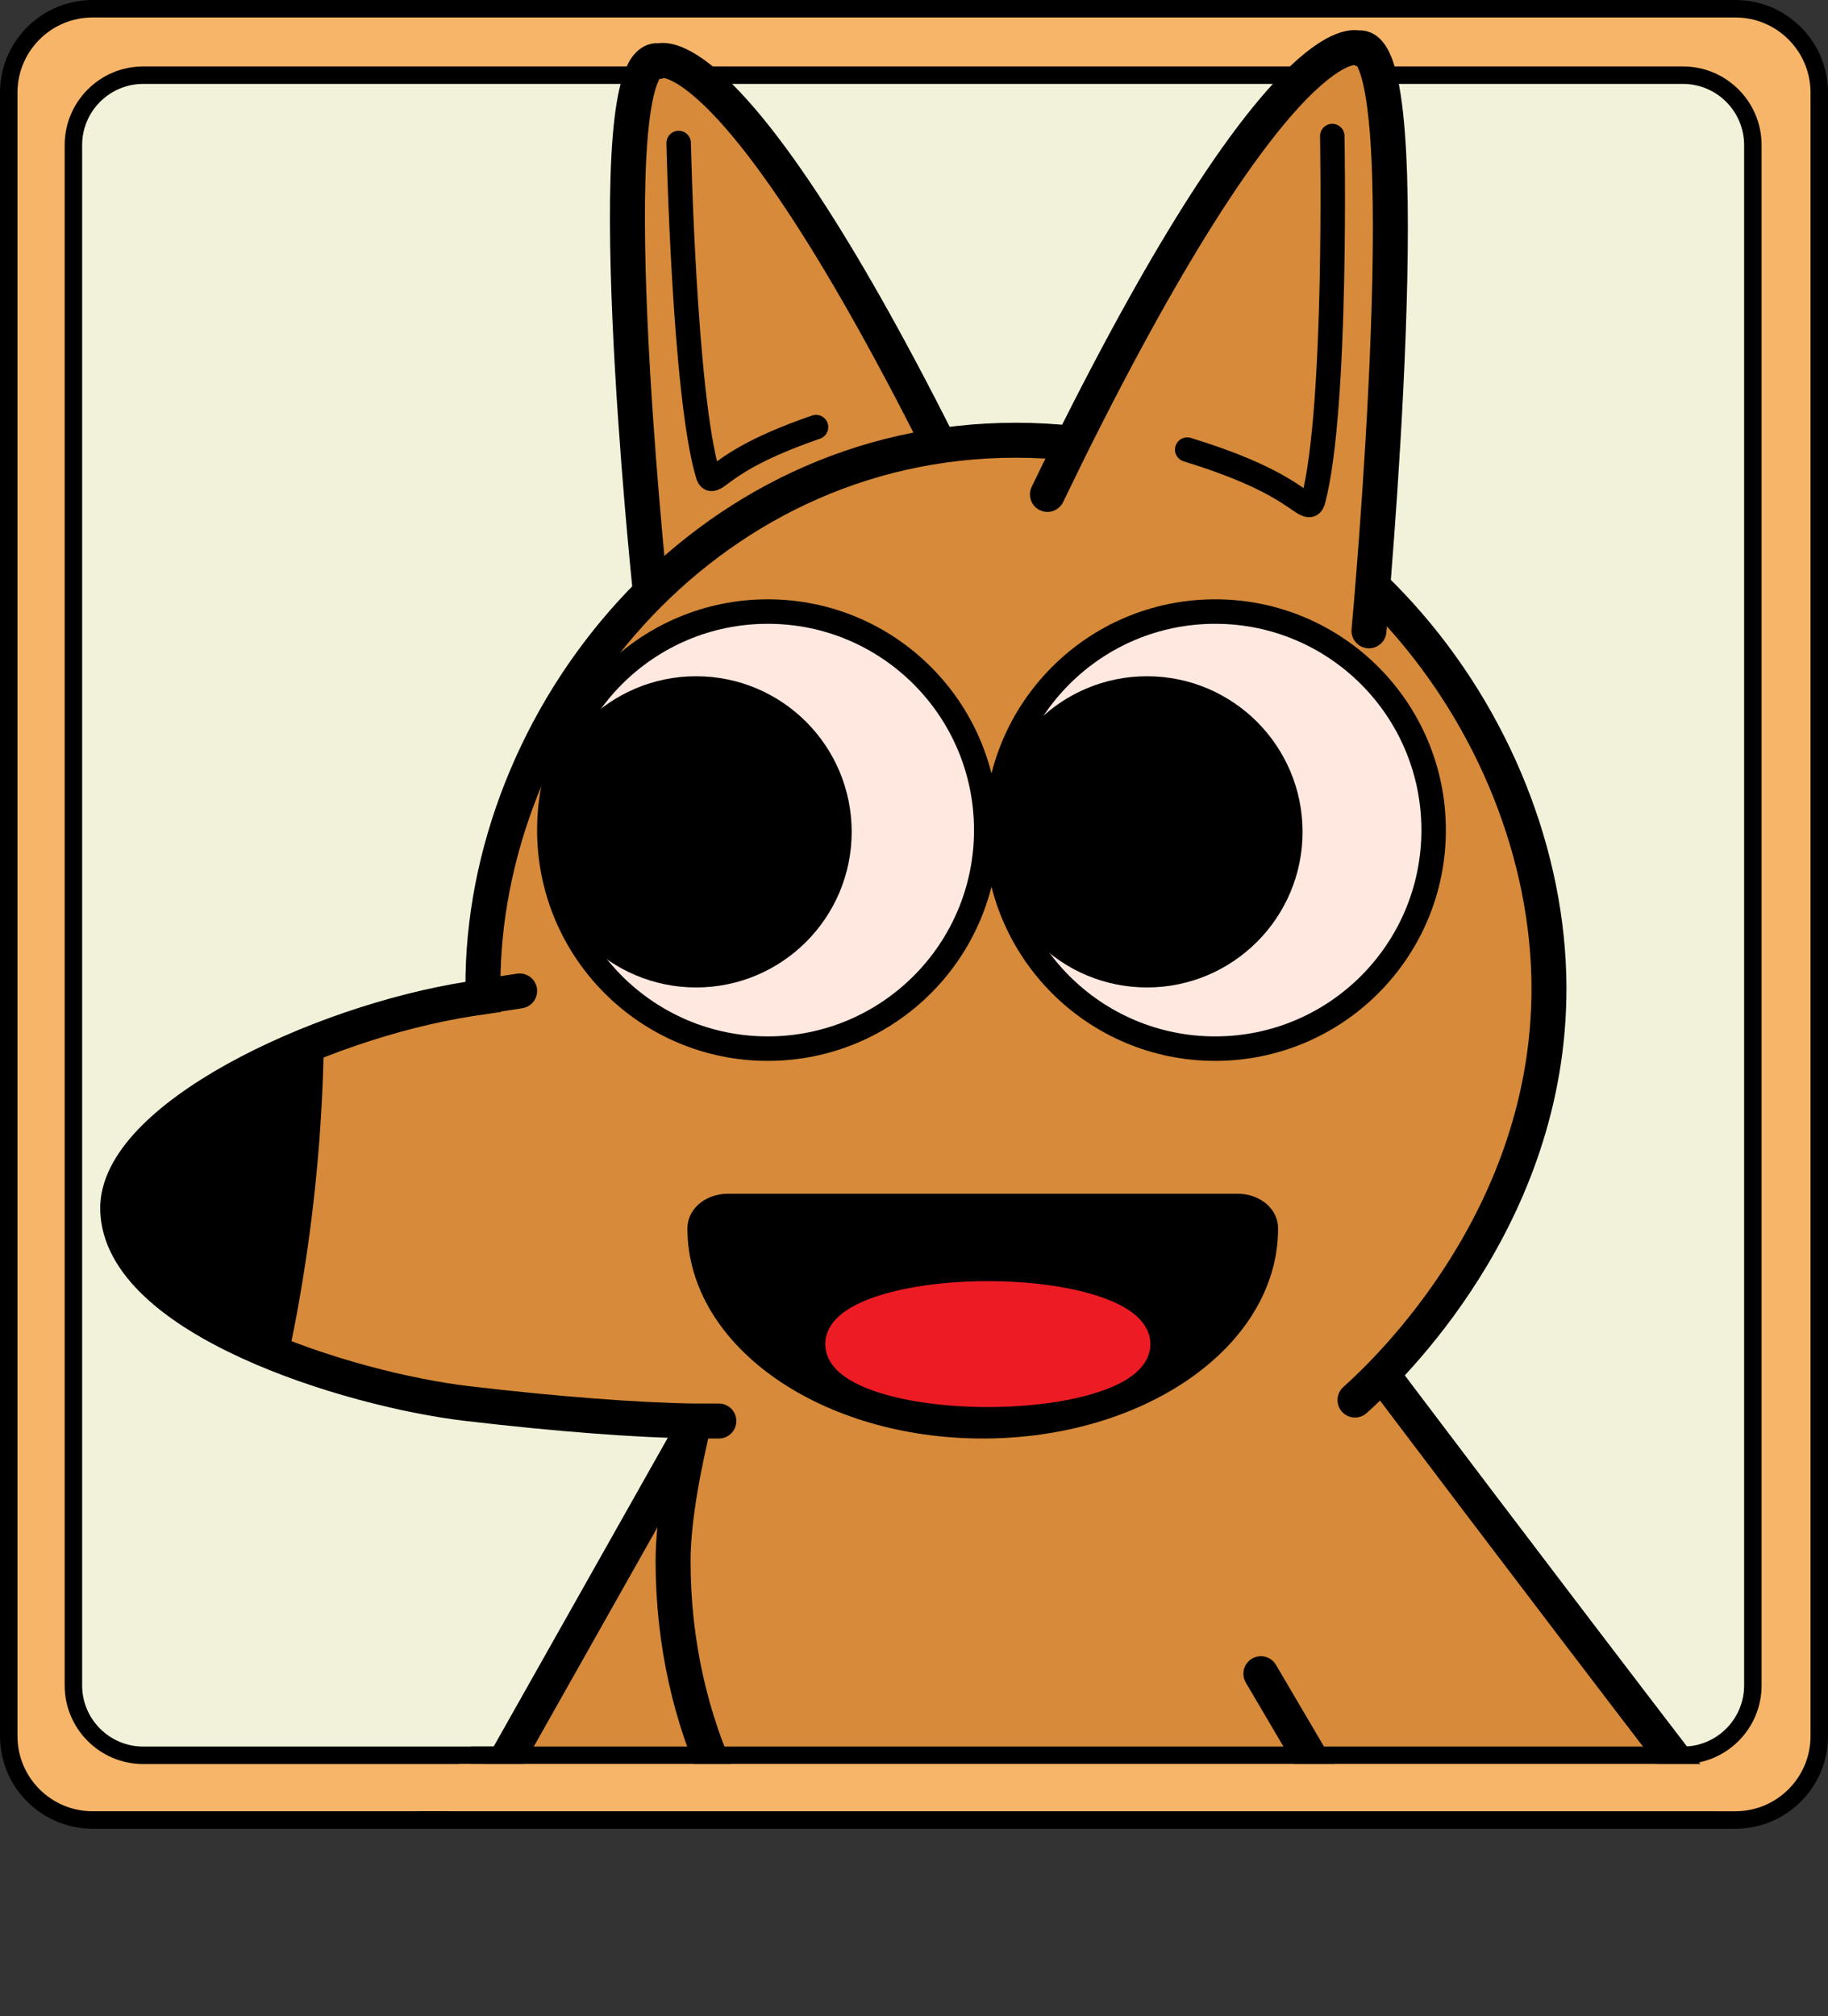
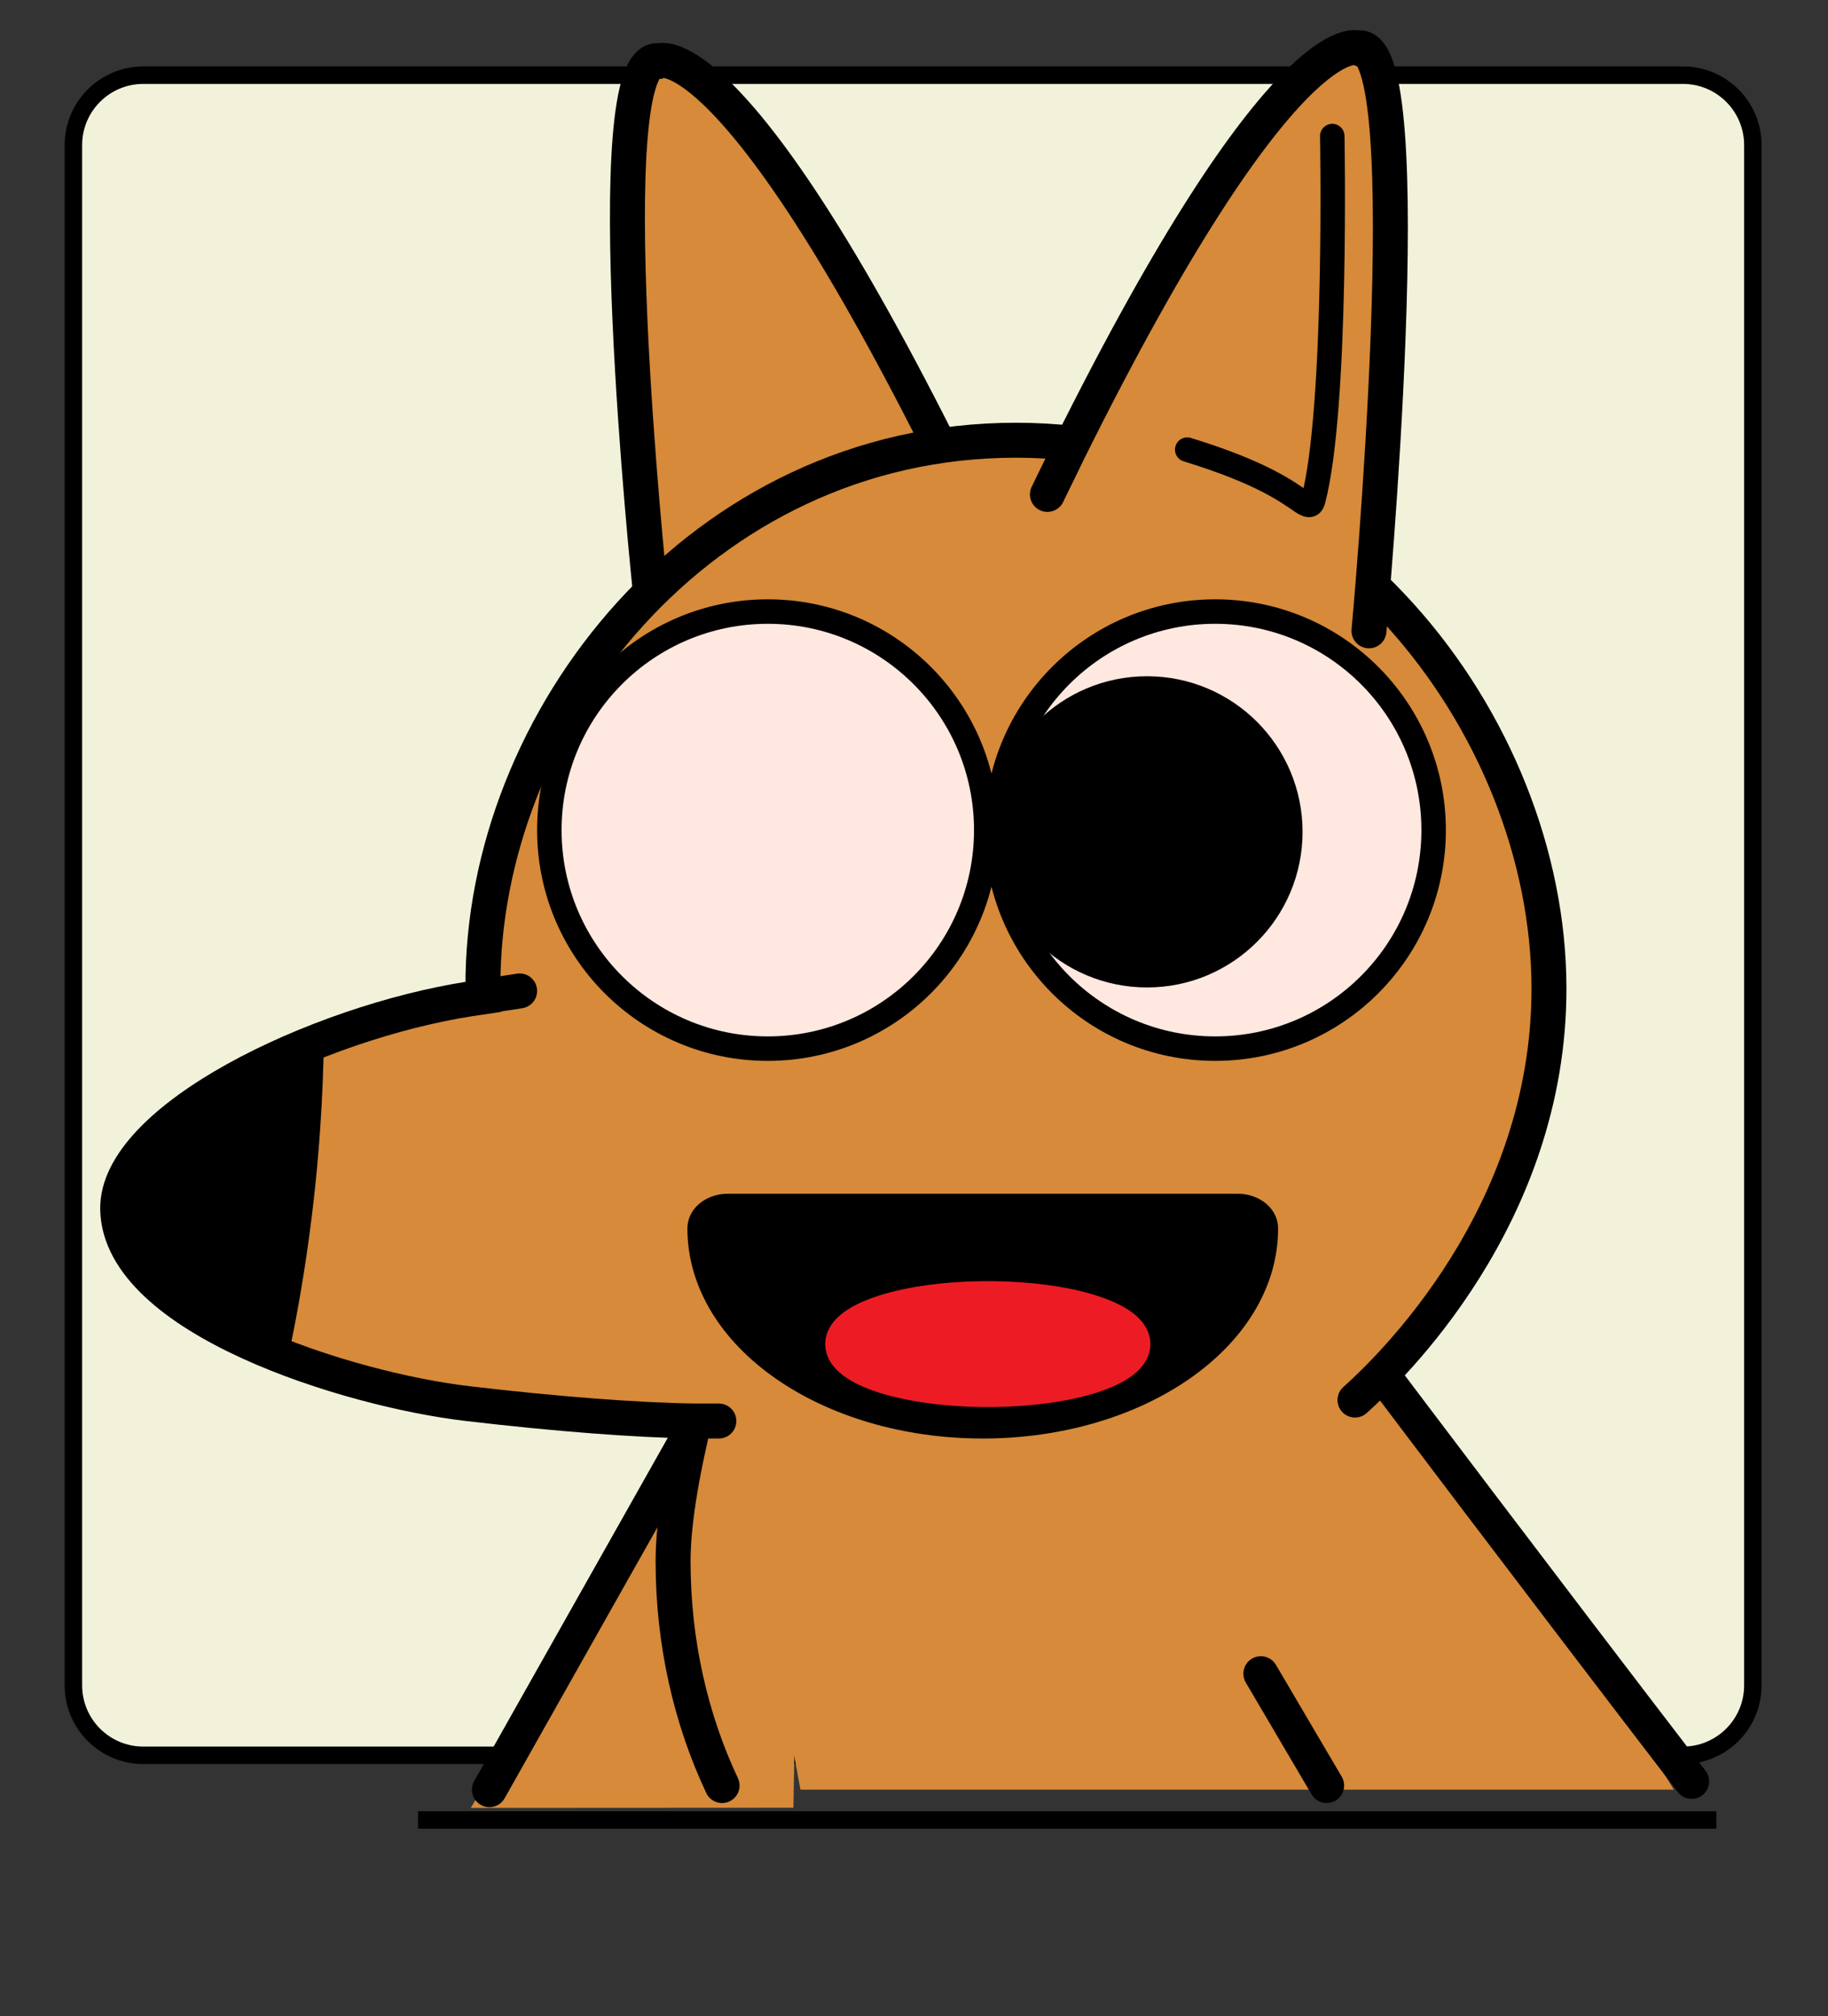
<svg xmlns="http://www.w3.org/2000/svg" data-bbox="2.5 2.5 518 518" viewBox="0 0 523 576.65" data-type="ugc">
  <rect x="0" y="0" width="523" height="576.65" fill="#333333" stroke="none" />
  <g>
-     <path stroke="#000000" stroke-width="5" stroke-linecap="round" fill="#f7b569" stroke-linejoin="round" d="M520.5 26.5v470c0 13.255-10.745 24-24 24h-470c-13.255 0-24-10.745-24-24v-470c0-13.255 10.745-24 24-24h470c13.255 0 24 10.745 24 24" />
    <path stroke-miterlimit="10" stroke="#000000" stroke-width="5" fill="#f2f2da" d="M501.5 41.5V482c0 11.046-8.954 20-20 20H41c-11.046 0-20-8.954-20-20V41.5c0-11.046 8.954-20 20-20h440.5c11.046 0 20 8.954 20 20z" />
    <path fill="#d68a3a" d="m478.91 511.83-28.57-46.39-61.69-78.54-182.06 3.23 22.42 121.7" />
    <g>
      <path fill="#d68a3a" d="m137.87 510.65 64.01-112.14" />
-       <path d="M229.92 358.55c16.06 7 34.07 15.08 50.13 22.08L227 516.99l-92.31.05" fill="#d68a3a" />
+       <path d="M229.92 358.55L227 516.99l-92.31.05" fill="#d68a3a" />
      <path stroke="#000000" stroke-linecap="round" stroke-width="10" fill="#d68a3a" stroke-linejoin="round" d="m202.8 400.55-62.78 111.28" />
      <path d="M206.59 510.65c-8.92-18.94-14.02-40.84-14.02-64.18 0-12.55 3.34-28.58 6.09-40.07" stroke-miterlimit="10" stroke="#000000" stroke-linecap="round" stroke-width="10" fill="#d68a3a" />
      <path d="M484 509.46c-45-58.64-87.75-115.34-87.75-115.34" stroke="#000000" stroke-linecap="round" stroke-width="10" fill="#d68a3a" stroke-linejoin="round" />
      <path stroke="#000000" stroke-linecap="round" stroke-width="10" fill="#d68a3a" stroke-linejoin="round" d="m360.74 478.66 18.82 31.99" />
      <path d="M185.97 168.34s-16.2-154.53 2.7-150.94c0 0 21.24-8.49 82.63 114.99" stroke-miterlimit="10" stroke="#000000" stroke-width="10" fill="#d68a3a" />
-       <path d="M233.47 122.15c-18.75 6.46-24.78 11.57-28.2 14.03-1.85 1.33-2.37.78-2.74-.46-6.8-22.61-8.36-94.82-8.36-94.82" stroke-miterlimit="10" stroke="#000000" stroke-linecap="round" stroke-width="7" fill="#d68a3a" />
      <path d="M387.67 400.4c9.56-8.55 55.67-52.36 55.5-118-.19-75.12-62.25-156.5-152.5-156.5s-152.86 79.93-152.5 156.5c0 .9.02 1.8.04 2.69-1.24.18-2.48.37-3.7.56-43.77 6.82-101.39 34.42-100.84 60.25.66 31.2 66 51.5 100 55.5 25.32 2.98 48.43 4.76 65 5h7" stroke-miterlimit="10" stroke="#000000" stroke-linecap="round" stroke-width="10" fill="#d68a3a" />
      <path stroke-miterlimit="10" stroke="#000000" stroke-linecap="round" stroke-width="10" fill="#d68a3a" d="m148.67 283.4-13 2" />
      <path d="M90.17 296.9c-.11 8.15-.44 16.58-1.03 25.29-1.6 23.61-4.88 45.26-8.97 64.71-6.28-2.39-15.45-6.6-25-14-8.19-6.35-19.16-14.84-21-24-3.14-15.62 19.4-37.65 56-52Z" stroke-miterlimit="10" stroke="#000000" stroke-width="5" stroke-linecap="round" />
      <path d="m299.67 141.4 6.18-12.69C367.23 5.24 388.48 13.73 388.48 13.73c18.9-3.59 3.19 166.68 3.19 166.68" stroke-miterlimit="10" stroke="#000000" stroke-linecap="round" stroke-width="10" fill="#d68a3a" />
      <path d="M339.67 128.59c21.79 6.67 28.92 12.31 32.95 15 2.18 1.46 2.75.8 3.13-.64 6.91-26.24 5.42-104.04 5.42-104.04" stroke-miterlimit="10" stroke="#000000" stroke-linecap="round" stroke-width="7" fill="#d68a3a" />
      <path d="M354.1 346.4c3.58 0 6.57 2.16 6.57 4.87v.05c0 30.42-35.59 55.08-79.5 55.08s-79.5-24.66-79.5-55.08v-.05c0-2.7 2.99-4.87 6.57-4.87z" stroke-miterlimit="10" stroke="#000000" stroke-width="10" />
      <path stroke-miterlimit="10" stroke-width="10" fill="#ed1c24" stroke="#ed1c24" d="M324.15 384.4c0 7.18-18.594 13-41.53 13s-41.53-5.82-41.53-13 18.594-13 41.53-13 41.53 5.82 41.53 13z" />
      <path stroke-miterlimit="10" stroke="#000000" fill="#ffe8e0" stroke-width="7" d="M282.17 237.4c0 34.518-27.982 62.5-62.5 62.5s-62.5-27.982-62.5-62.5 27.982-62.5 62.5-62.5 62.5 27.982 62.5 62.5z" />
      <path stroke-miterlimit="10" stroke="#000000" fill="#ffe8e0" stroke-width="7" d="M410.17 237.4c0 34.518-27.982 62.5-62.5 62.5s-62.5-27.982-62.5-62.5 27.982-62.5 62.5-62.5 62.5 27.982 62.5 62.5z" />
      <path stroke-miterlimit="10" stroke="#000000" stroke-width="5" d="M370.17 237.9c0 23.196-18.804 42-42 42s-42-18.804-42-42 18.804-42 42-42 42 18.804 42 42z" />
-       <path stroke-miterlimit="10" stroke="#000000" stroke-width="5" d="M241.17 237.9c0 23.196-18.804 42-42 42s-42-18.804-42-42 18.804-42 42-42 42 18.804 42 42z" />
    </g>
    <g>
-       <path stroke-miterlimit="10" stroke="#000000" stroke-width="5" fill="none" d="M134.8 502h350.46" />
      <path stroke-miterlimit="10" stroke="#000000" stroke-width="5" fill="none" d="M119.61 520.5h371.45" />
-       <path fill="#f7b569" d="M131.5 504.5h359.56l5.44 13.5H128.69z" />
    </g>
  </g>
</svg>